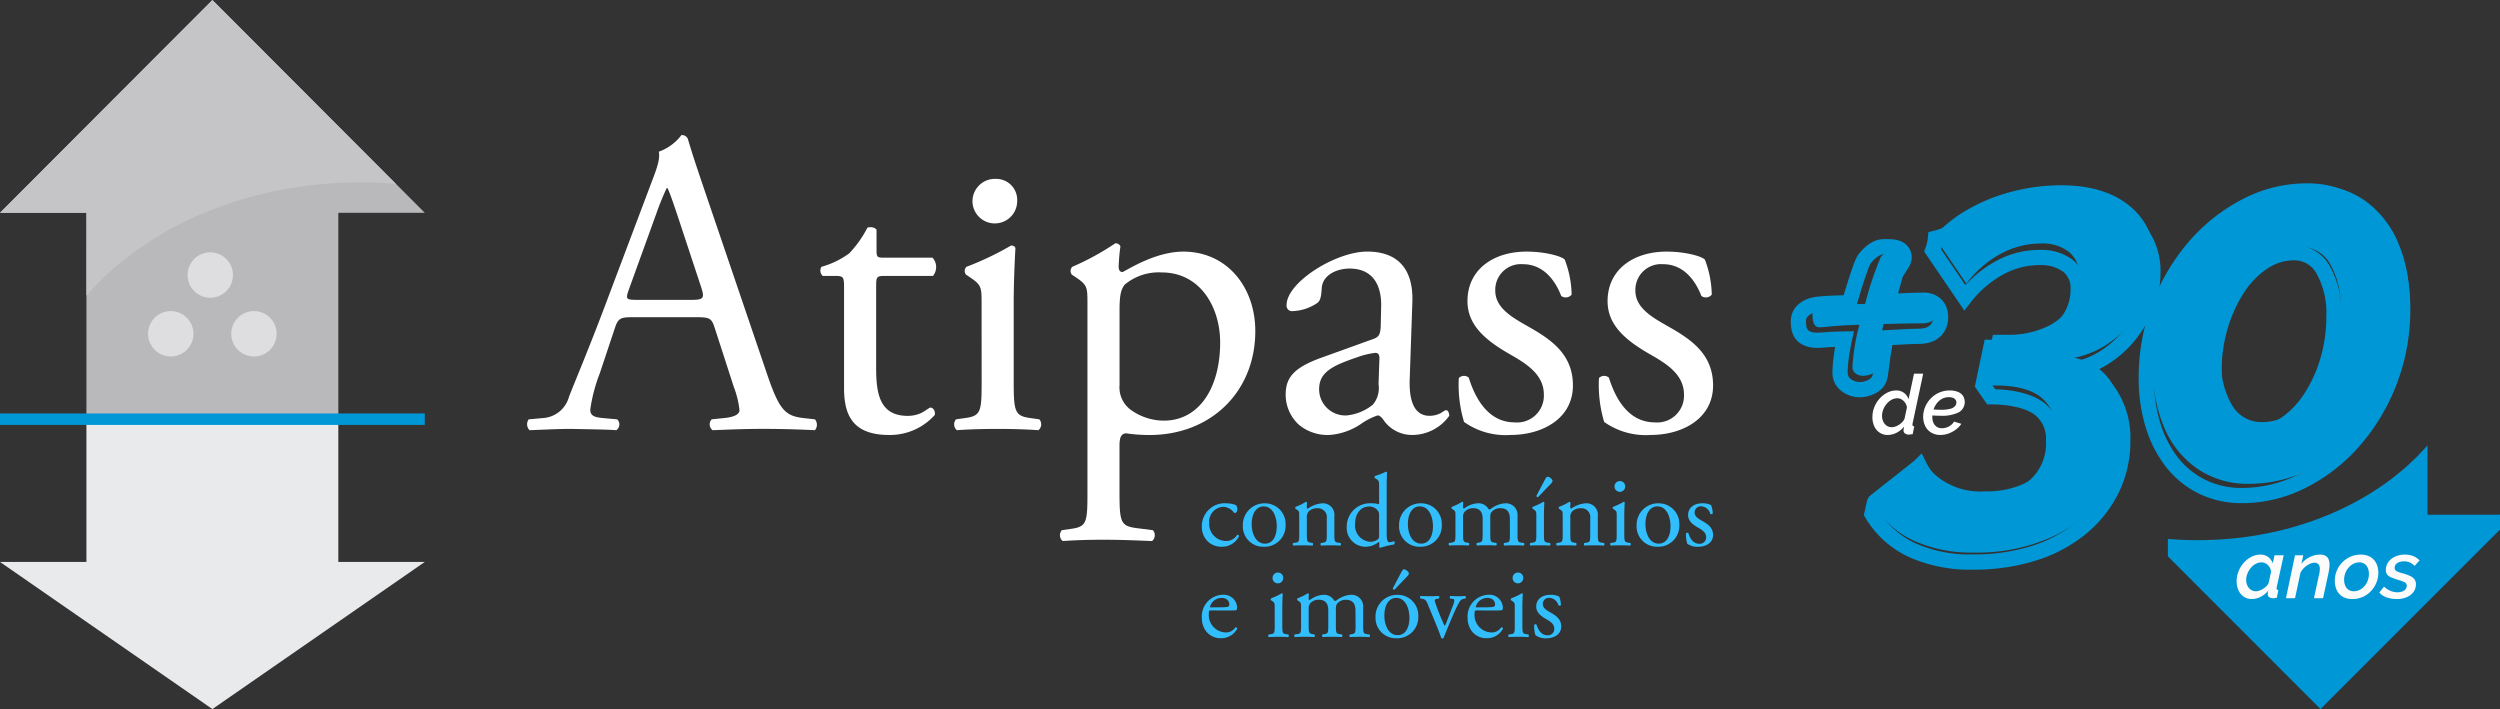
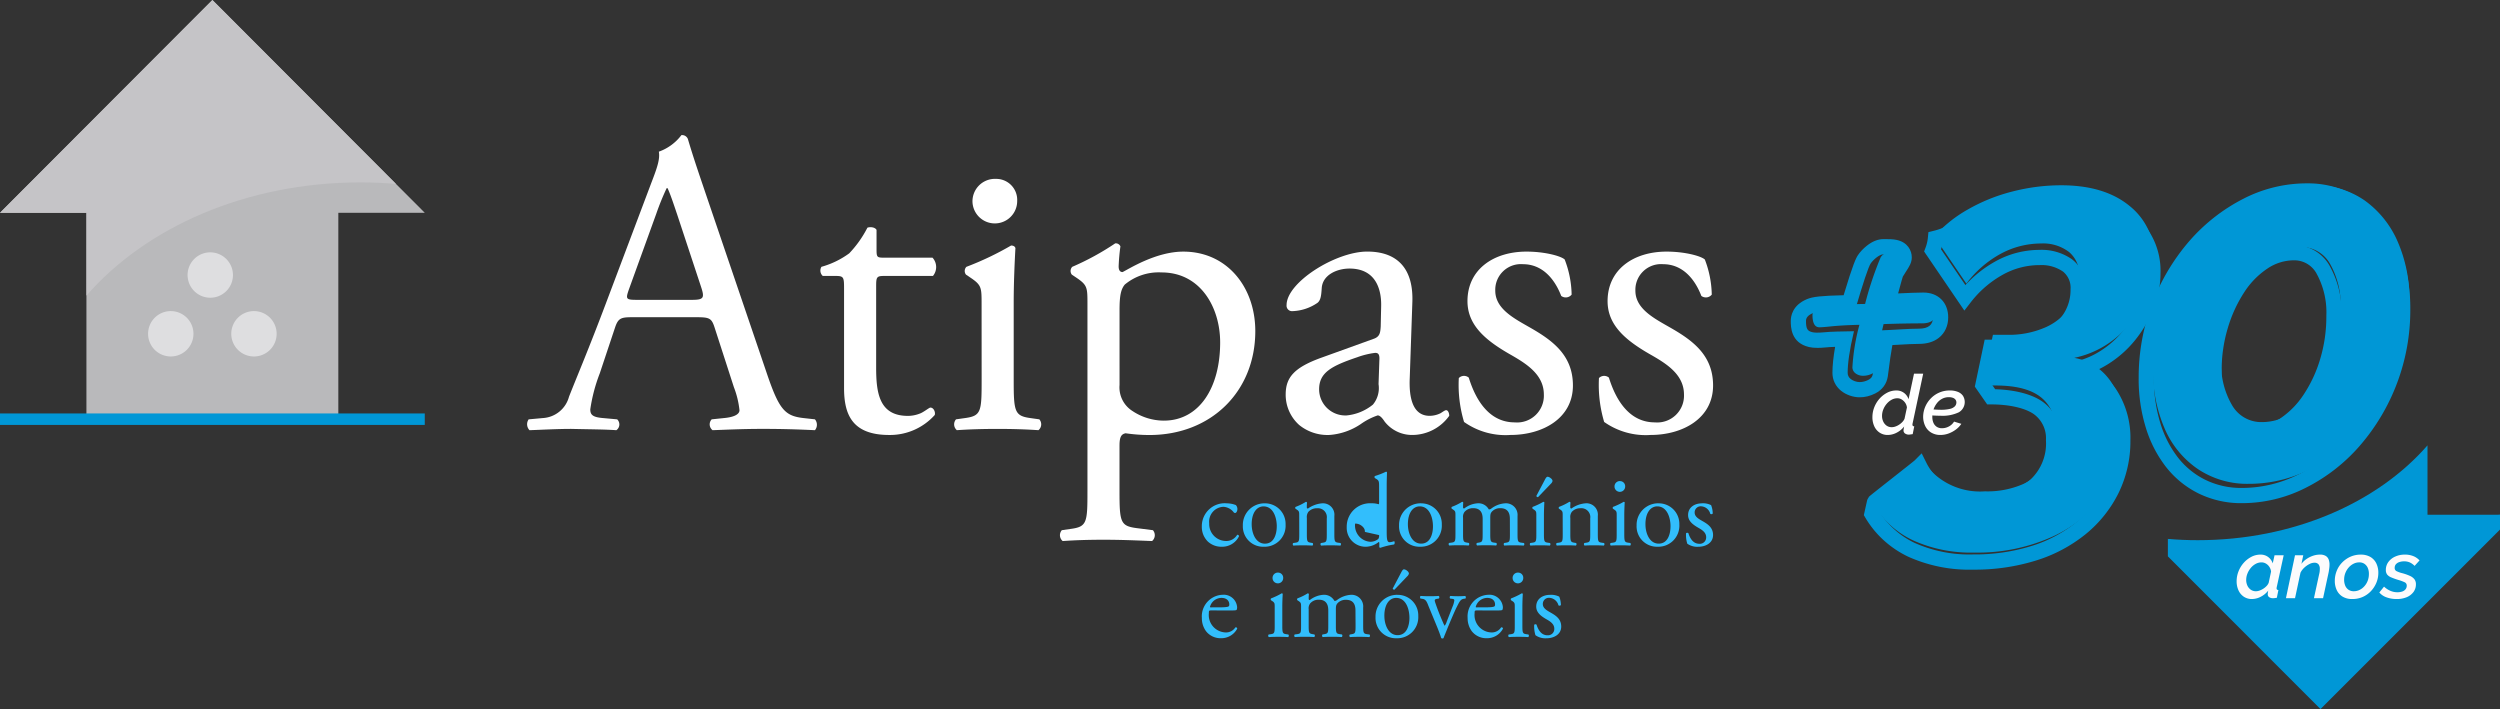
<svg xmlns="http://www.w3.org/2000/svg" width="328.58" height="93.195" viewBox="0 0 328.58 93.195">
  <rect x="0" y="0" width="328.58" height="93.195" fill="#333333" stroke="none" />
  <g id="logo_30" data-name="logo 30" transform="translate(-154.948 -354.187)">
    <g id="Grupo_604" data-name="Grupo 604" transform="translate(154.948 354.187)">
      <path id="Caminho_487" data-name="Caminho 487" d="M522.106,467.348c-.4-1.256-.628-1.428-2.334-1.428h-8.608c-1.425,0-1.77.172-2.17,1.37l-2,6a21.706,21.706,0,0,0-1.25,4.742c0,.684.283,1.027,1.654,1.14l1.88.171a.919.919,0,0,1-.111,1.426c-1.486-.109-3.253-.109-5.931-.171-1.879,0-3.938.117-5.477.171a1.117,1.117,0,0,1-.112-1.426l1.88-.171a3.781,3.781,0,0,0,3.419-2.8c1.031-2.628,2.624-6.336,5.024-12.733l5.814-15.423c.8-2.058,1.138-3.141.97-4.054a6.409,6.409,0,0,0,2.965-2.174.813.813,0,0,1,.856.517c.737,2.511,1.651,5.14,2.5,7.651l7.81,22.962c1.654,4.912,2.4,5.767,4.848,6.052l1.539.171a1.114,1.114,0,0,1,0,1.426c-2.332-.109-4.329-.171-6.9-.171-2.734,0-4.9.117-6.553.171a.956.956,0,0,1-.116-1.426l1.651-.171c1.2-.112,2-.456,2-1.028a11.826,11.826,0,0,0-.736-3.027Zm-11.287-5.081c-.454,1.311-.4,1.371,1.2,1.371h7.012c1.651,0,1.767-.229,1.252-1.771l-3.075-9.311c-.46-1.365-.971-2.911-1.312-3.6h-.112a34.206,34.206,0,0,0-1.369,3.371Z" transform="translate(-428.162 -424.227)" fill="#fff" />
      <path id="Caminho_488" data-name="Caminho 488" d="M696.407,508.229c-.968,0-1.026.171-1.026,1.371v10.679c0,3.314.4,6.341,4.163,6.341a4.234,4.234,0,0,0,1.542-.29c.512-.167,1.253-.8,1.424-.8.456,0,.686.631.572.975a7.9,7.9,0,0,1-5.987,2.625c-4.905,0-5.932-2.742-5.932-6.169v-13.08c0-1.543-.054-1.654-1.2-1.654h-1.6a.951.951,0,0,1-.172-1.2,11.28,11.28,0,0,0,3.652-1.771,14.3,14.3,0,0,0,2.39-3.371c.287-.112.969-.112,1.2.289v2.57c0,1.029.058,1.083,1.028,1.083h6.328a1.829,1.829,0,0,1,.059,2.4Z" transform="translate(-580.227 -471.96)" fill="#fff" />
      <path id="Caminho_489" data-name="Caminho 489" d="M778.508,486.89c0-2.23,0-2.514-1.54-3.542l-.511-.345a.781.781,0,0,1,.055-1.026,39.368,39.368,0,0,0,5.872-2.8c.287,0,.515.112.57.346-.112,2-.226,4.736-.226,7.078v10.282c0,4.11.114,4.682,2.168,4.97l1.2.169a.994.994,0,0,1-.117,1.425c-1.708-.112-3.361-.166-5.356-.166-2.05,0-3.764.055-5.366.166a1,1,0,0,1-.11-1.425l1.2-.169c2.112-.289,2.167-.86,2.167-4.97Zm4.678-13.56a2.939,2.939,0,0,1-5.876.112,2.949,2.949,0,0,1,3.077-3.023A2.759,2.759,0,0,1,783.185,473.33Z" transform="translate(-649.495 -446.908)" fill="#fff" />
      <path id="Caminho_490" data-name="Caminho 490" d="M847.3,520.323c0-2.226,0-2.515-1.542-3.543l-.511-.344a.786.786,0,0,1,.056-1.026,34.681,34.681,0,0,0,5.643-3.081.65.65,0,0,1,.687.394,25.56,25.56,0,0,0-.233,2.631c0,.4.117.745.515.745.741-.346,4.334-2.687,7.981-2.687,5.761,0,9.464,4.686,9.464,10.448,0,7.939-5.815,13.656-13.909,13.656a21.731,21.731,0,0,1-3.138-.23c-.514.113-.8.4-.8,1.6v6c0,4.05.116,4.565,2.167,4.856l2.224.283a1,1,0,0,1-.112,1.426c-2.744-.112-4.4-.171-6.387-.171-2.05,0-3.769.06-5.36.171a1,1,0,0,1-.114-1.426l1.2-.174c2.112-.284,2.169-.854,2.169-4.965Zm4.218,10.622a3.673,3.673,0,0,0,1.713,3.425,7.473,7.473,0,0,0,4.1,1.256c4.674,0,7.411-4.341,7.411-10.279,0-4.568-2.561-9.2-7.7-9.2a6.971,6.971,0,0,0-4.839,1.6c-.515.629-.686,1.483-.686,3.366Z" transform="translate(-704.374 -480.341)" fill="#fff" />
      <path id="Caminho_491" data-name="Caminho 491" d="M1001.892,529.151c.855-.283.915-.794.969-1.654l.057-2.626c.056-2.116-.627-4.969-4.162-4.969-1.6,0-3.531.8-3.647,2.571-.062.915-.116,1.6-.571,1.942a6.15,6.15,0,0,1-3.25,1.083.72.72,0,0,1-.8-.8c0-2.974,6.441-7.028,10.6-7.028,4.108,0,6.1,2.4,5.93,6.686l-.342,9.934c-.116,2.626.4,4.968,2.621,4.968a3.284,3.284,0,0,0,1.426-.343c.283-.171.57-.4.743-.4.225,0,.4.343.4.743a5.994,5.994,0,0,1-4.791,2.515,4.566,4.566,0,0,1-3.708-1.771c-.226-.345-.565-.8-.908-.8a8.673,8.673,0,0,0-2.223,1.142,8.45,8.45,0,0,1-4.109,1.428,5.9,5.9,0,0,1-3.99-1.316,5.334,5.334,0,0,1-1.767-4c0-2.228,1.086-3.545,4.733-4.854Zm-3.535,10.057a6.443,6.443,0,0,0,3.481-1.428,3.4,3.4,0,0,0,.737-2.688l.116-3.37c0-.625-.226-.738-.57-.738a10.762,10.762,0,0,0-2.338.571c-3.36,1.141-5.019,1.995-5.019,4.227A3.444,3.444,0,0,0,998.356,539.207Z" transform="translate(-821.39 -484.605)" fill="#fff" />
      <path id="Caminho_492" data-name="Caminho 492" d="M1116.676,518.7a13.308,13.308,0,0,1,.916,4.624.992.992,0,0,1-1.368.174c-.972-2.516-2.679-4.171-5.019-4.171a3.372,3.372,0,0,0-3.648,3.488c0,2.336,2.4,3.6,4.386,4.736,3.025,1.713,5.82,3.654,5.82,7.712,0,4.342-3.992,6.508-8.21,6.508a9.445,9.445,0,0,1-6.1-1.709,16.9,16.9,0,0,1-.689-5.769.962.962,0,0,1,1.31-.057c.969,3.14,2.794,5.881,6.042,5.881a3.518,3.518,0,0,0,3.826-3.654c0-2.633-2.284-4.052-4.392-5.257-3.31-1.883-5.647-3.882-5.647-7.024,0-4.166,3.419-6.51,7.755-6.51,2.4,0,4.506.573,5.016,1.029" transform="translate(-911.03 -484.603)" fill="#fff" />
      <path id="Caminho_493" data-name="Caminho 493" d="M1207.737,518.7a13.418,13.418,0,0,1,.916,4.624.994.994,0,0,1-1.368.174c-.972-2.516-2.678-4.171-5.019-4.171a3.373,3.373,0,0,0-3.651,3.488c0,2.336,2.4,3.6,4.39,4.736,3.026,1.713,5.82,3.654,5.82,7.712,0,4.342-4,6.508-8.215,6.508a9.462,9.462,0,0,1-6.1-1.709,17.026,17.026,0,0,1-.684-5.769.961.961,0,0,1,1.309-.057c.969,3.14,2.793,5.881,6.042,5.881a3.519,3.519,0,0,0,3.825-3.654c0-2.633-2.284-4.052-4.4-5.257-3.305-1.883-5.643-3.882-5.643-7.024,0-4.166,3.419-6.51,7.755-6.51,2.394,0,4.5.573,5.016,1.029" transform="translate(-983.672 -484.603)" fill="#fff" />
-       <path id="Caminho_494" data-name="Caminho 494" d="M1001.628,664.863c-1.027,0-1.837.554-1.837,1.541,0,.744.554,1.218,1.337,1.665.5.283,1.039.622,1.039,1.244a.832.832,0,0,1-.905.865c-.769,0-1.2-.649-1.431-1.393a.229.229,0,0,0-.31.013,4.011,4.011,0,0,0,.161,1.365,2.242,2.242,0,0,0,1.446.407c1,0,1.945-.514,1.945-1.542,0-.96-.662-1.42-1.378-1.826-.473-.27-1.041-.568-1.041-1.123a.8.8,0,0,1,.865-.825,1.317,1.317,0,0,1,1.189.987.234.234,0,0,0,.324-.041,3.174,3.174,0,0,0-.216-1.1,2.377,2.377,0,0,0-1.188-.243m-4.147,3.017c0,1.041-.365,2.285-1.553,2.285s-1.742-1.326-1.742-2.555c0-1.488.662-2.342,1.553-2.342C997.023,665.267,997.482,666.73,997.482,667.88Zm-1.58-3.017a2.84,2.84,0,0,0-2.877,2.921,2.671,2.671,0,0,0,2.768,2.787,2.761,2.761,0,0,0,2.85-2.909A2.7,2.7,0,0,0,995.9,664.863Zm-5.051-2.922a.7.7,0,0,0-.729.731.7.7,0,0,0,1.4-.027A.674.674,0,0,0,990.851,661.941Zm-.445,6.923c0,.972-.014,1.109-.513,1.176l-.284.041a.239.239,0,0,0,.027.34c.379-.027.784-.036,1.271-.036s.863.01,1.269.036a.239.239,0,0,0,.027-.34l-.284-.041c-.486-.067-.513-.2-.513-1.176v-2.436c0-.556.027-1.2.054-1.677-.013-.054-.067-.081-.135-.081a9.146,9.146,0,0,1-1.391.662.186.186,0,0,0-.013.244l.122.083c.365.242.365.31.365.837Zm-7.091,0c0,.972-.013,1.109-.513,1.176l-.284.041a.239.239,0,0,0,.027.34c.378-.027.783-.036,1.269-.036s.864.01,1.229.036a.239.239,0,0,0,.027-.34l-.243-.041c-.486-.081-.513-.2-.513-1.176v-2.068a1.138,1.138,0,0,1,.2-.811,1.473,1.473,0,0,1,1.147-.471,1.17,1.17,0,0,1,1.27,1.336v2.014c0,.972-.013,1.1-.513,1.176l-.257.041a.239.239,0,0,0,.027.34c.365-.027.77-.036,1.257-.036s.865.01,1.269.036a.238.238,0,0,0,.026-.34l-.3-.041c-.486-.067-.513-.2-.513-1.176v-2.326a1.5,1.5,0,0,0-1.581-1.675,3.7,3.7,0,0,0-1.89.689.142.142,0,0,1-.148-.149c0-.121,0-.324.027-.635a.159.159,0,0,0-.149-.1,7.342,7.342,0,0,1-1.35.663.186.186,0,0,0-.013.243l.122.081c.364.242.364.309.364.837Zm-1.552-6.575a.665.665,0,0,0,.216-.366.529.529,0,0,0-.23-.351.774.774,0,0,0-.418-.2c-.135,0-.243.175-.325.324l-1.161,2.206a.21.21,0,0,0,.229.148Zm-1.917,6.575c0,.972-.013,1.109-.514,1.176l-.283.041a.24.24,0,0,0,.027.34c.378-.027.783-.036,1.269-.036s.865.01,1.27.036a.24.24,0,0,0,.027-.34l-.283-.041c-.487-.067-.514-.2-.514-1.176v-2.436c0-.556.028-1.2.055-1.677-.014-.054-.068-.081-.136-.081a9.168,9.168,0,0,1-1.391.662.186.186,0,0,0-.014.244l.122.083c.364.242.364.31.364.837Zm-3.471,0c0,.972-.014,1.1-.513,1.176l-.243.041a.239.239,0,0,0,.027.34c.379-.027.743-.036,1.229-.036s.864.01,1.309.036a.239.239,0,0,0,.028-.34l-.324-.041c-.486-.067-.513-.2-.513-1.176v-2.326a1.528,1.528,0,0,0-1.608-1.675,3.375,3.375,0,0,0-1.836.689.426.426,0,0,1-.338.108,1.541,1.541,0,0,0-1.431-.8,3.244,3.244,0,0,0-1.8.689.141.141,0,0,1-.148-.149c0-.121,0-.324.027-.635a.157.157,0,0,0-.148-.1,7.391,7.391,0,0,1-1.35.663.186.186,0,0,0-.014.243l.122.081c.365.242.365.309.365.837v2.366c0,.972-.014,1.109-.513,1.176l-.324.041a.239.239,0,0,0,.027.34c.419-.027.823-.036,1.309-.036s.865.01,1.229.036a.24.24,0,0,0,.028-.34l-.244-.041c-.487-.081-.513-.2-.513-1.176v-2.095a1.053,1.053,0,0,1,.2-.771,1.452,1.452,0,0,1,1.134-.484c.837,0,1.242.484,1.242,1.391v1.959c0,.972-.014,1.1-.512,1.176l-.243.041a.237.237,0,0,0,.027.34c.377-.027.743-.036,1.228-.036s.865.01,1.27.036a.238.238,0,0,0,.027-.34l-.284-.041c-.486-.067-.513-.2-.513-1.176v-2.068c0-.475.041-.609.2-.811a1.459,1.459,0,0,1,1.121-.471c.85,0,1.256.471,1.256,1.391Zm-10.115-.984c0,1.041-.365,2.285-1.553,2.285s-1.742-1.326-1.742-2.555c0-1.488.662-2.342,1.553-2.342C965.8,665.267,966.258,666.73,966.258,667.88Zm-1.58-3.017a2.84,2.84,0,0,0-2.876,2.921,2.672,2.672,0,0,0,2.768,2.787,2.761,2.761,0,0,0,2.85-2.909A2.7,2.7,0,0,0,964.678,664.863Zm-5.5,4.18a.815.815,0,0,1-.1.5,1.648,1.648,0,0,1-1.04.379,2.144,2.144,0,0,1-2.012-2.394c0-1.177.634-2.246,1.864-2.246a1.405,1.405,0,0,1,1.133.569.785.785,0,0,1,.149.526Zm1-6.576c0-.595.027-1.271.04-1.676a.148.148,0,0,0-.136-.081,9.55,9.55,0,0,1-1.457.568.208.208,0,0,0,0,.271l.134.081c.406.243.419.324.419,1.123v2.042c0,.109-.013.191-.081.191a2.735,2.735,0,0,0-.906-.122,3.067,3.067,0,0,0-3.267,3.111,2.484,2.484,0,0,0,2.5,2.6,2.808,2.808,0,0,0,1.7-.623h.055a1.531,1.531,0,0,1,.027.42v.23c0,.067.068.108.149.108a10.1,10.1,0,0,1,1.782-.433c.122-.067.109-.4.013-.432a2.2,2.2,0,0,1-.581.134c-.378,0-.391-.5-.391-1.569Zm-11.493,6.4c0,.972-.013,1.109-.513,1.176l-.285.041a.24.24,0,0,0,.027.34c.379-.027.783-.036,1.27-.036s.864.01,1.229.036a.24.24,0,0,0,.027-.34l-.243-.041c-.486-.081-.513-.2-.513-1.176v-2.068a1.142,1.142,0,0,1,.2-.811,1.477,1.477,0,0,1,1.148-.471,1.171,1.171,0,0,1,1.27,1.336v2.014c0,.972-.014,1.1-.514,1.176l-.256.041a.239.239,0,0,0,.027.34c.365-.027.77-.036,1.257-.036s.864.01,1.268.036a.238.238,0,0,0,.026-.34l-.3-.041c-.486-.067-.513-.2-.513-1.176v-2.326a1.5,1.5,0,0,0-1.58-1.675,3.7,3.7,0,0,0-1.891.689.142.142,0,0,1-.148-.149c0-.121,0-.324.027-.635a.159.159,0,0,0-.15-.1,7.366,7.366,0,0,1-1.349.663.185.185,0,0,0-.013.243l.122.081c.364.242.364.309.364.837Zm-2.957-.984c0,1.041-.365,2.285-1.553,2.285s-1.743-1.326-1.743-2.555c0-1.488.662-2.342,1.554-2.342C945.271,665.267,945.731,666.73,945.731,667.88Zm-1.58-3.017a2.84,2.84,0,0,0-2.877,2.921,2.671,2.671,0,0,0,2.768,2.787,2.76,2.76,0,0,0,2.849-2.909A2.7,2.7,0,0,0,944.15,664.863Zm-5,0a3.008,3.008,0,0,0-3.269,3.017,2.693,2.693,0,0,0,.784,2,2.612,2.612,0,0,0,1.85.69,2.459,2.459,0,0,0,2.255-1.38.211.211,0,0,0-.242-.189,1.649,1.649,0,0,1-1.5.812,2.221,2.221,0,0,1-2.174-2.313,1.952,1.952,0,0,1,1.863-2.178,1.84,1.84,0,0,1,1.351.718.236.236,0,0,0,.188.094c.162,0,.3-.256.3-.5a.764.764,0,0,0-.2-.54A3.34,3.34,0,0,0,939.154,664.863Z" transform="translate(-777.922 -598.708)" fill="#32befc" />
+       <path id="Caminho_494" data-name="Caminho 494" d="M1001.628,664.863c-1.027,0-1.837.554-1.837,1.541,0,.744.554,1.218,1.337,1.665.5.283,1.039.622,1.039,1.244a.832.832,0,0,1-.905.865c-.769,0-1.2-.649-1.431-1.393a.229.229,0,0,0-.31.013,4.011,4.011,0,0,0,.161,1.365,2.242,2.242,0,0,0,1.446.407c1,0,1.945-.514,1.945-1.542,0-.96-.662-1.42-1.378-1.826-.473-.27-1.041-.568-1.041-1.123a.8.8,0,0,1,.865-.825,1.317,1.317,0,0,1,1.189.987.234.234,0,0,0,.324-.041,3.174,3.174,0,0,0-.216-1.1,2.377,2.377,0,0,0-1.188-.243m-4.147,3.017c0,1.041-.365,2.285-1.553,2.285s-1.742-1.326-1.742-2.555c0-1.488.662-2.342,1.553-2.342C997.023,665.267,997.482,666.73,997.482,667.88Zm-1.58-3.017a2.84,2.84,0,0,0-2.877,2.921,2.671,2.671,0,0,0,2.768,2.787,2.761,2.761,0,0,0,2.85-2.909A2.7,2.7,0,0,0,995.9,664.863Zm-5.051-2.922a.7.7,0,0,0-.729.731.7.7,0,0,0,1.4-.027A.674.674,0,0,0,990.851,661.941Zm-.445,6.923c0,.972-.014,1.109-.513,1.176l-.284.041a.239.239,0,0,0,.027.34c.379-.027.784-.036,1.271-.036s.863.01,1.269.036a.239.239,0,0,0,.027-.34l-.284-.041c-.486-.067-.513-.2-.513-1.176v-2.436c0-.556.027-1.2.054-1.677-.013-.054-.067-.081-.135-.081a9.146,9.146,0,0,1-1.391.662.186.186,0,0,0-.013.244l.122.083c.365.242.365.31.365.837Zm-7.091,0c0,.972-.013,1.109-.513,1.176l-.284.041a.239.239,0,0,0,.027.34c.378-.027.783-.036,1.269-.036s.864.01,1.229.036a.239.239,0,0,0,.027-.34l-.243-.041c-.486-.081-.513-.2-.513-1.176v-2.068a1.138,1.138,0,0,1,.2-.811,1.473,1.473,0,0,1,1.147-.471,1.17,1.17,0,0,1,1.27,1.336v2.014c0,.972-.013,1.1-.513,1.176l-.257.041a.239.239,0,0,0,.027.34c.365-.027.77-.036,1.257-.036s.865.01,1.269.036a.238.238,0,0,0,.026-.34l-.3-.041c-.486-.067-.513-.2-.513-1.176v-2.326a1.5,1.5,0,0,0-1.581-1.675,3.7,3.7,0,0,0-1.89.689.142.142,0,0,1-.148-.149c0-.121,0-.324.027-.635a.159.159,0,0,0-.149-.1,7.342,7.342,0,0,1-1.35.663.186.186,0,0,0-.013.243l.122.081c.364.242.364.309.364.837Zm-1.552-6.575a.665.665,0,0,0,.216-.366.529.529,0,0,0-.23-.351.774.774,0,0,0-.418-.2c-.135,0-.243.175-.325.324l-1.161,2.206a.21.21,0,0,0,.229.148Zm-1.917,6.575c0,.972-.013,1.109-.514,1.176l-.283.041a.24.24,0,0,0,.027.34c.378-.027.783-.036,1.269-.036s.865.01,1.27.036a.24.24,0,0,0,.027-.34l-.283-.041c-.487-.067-.514-.2-.514-1.176v-2.436c0-.556.028-1.2.055-1.677-.014-.054-.068-.081-.136-.081a9.168,9.168,0,0,1-1.391.662.186.186,0,0,0-.014.244l.122.083c.364.242.364.31.364.837Zm-3.471,0c0,.972-.014,1.1-.513,1.176l-.243.041a.239.239,0,0,0,.027.34c.379-.027.743-.036,1.229-.036s.864.01,1.309.036a.239.239,0,0,0,.028-.34l-.324-.041c-.486-.067-.513-.2-.513-1.176v-2.326a1.528,1.528,0,0,0-1.608-1.675,3.375,3.375,0,0,0-1.836.689.426.426,0,0,1-.338.108,1.541,1.541,0,0,0-1.431-.8,3.244,3.244,0,0,0-1.8.689.141.141,0,0,1-.148-.149c0-.121,0-.324.027-.635a.157.157,0,0,0-.148-.1,7.391,7.391,0,0,1-1.35.663.186.186,0,0,0-.014.243l.122.081c.365.242.365.309.365.837v2.366c0,.972-.014,1.109-.513,1.176l-.324.041a.239.239,0,0,0,.027.34c.419-.027.823-.036,1.309-.036s.865.01,1.229.036a.24.24,0,0,0,.028-.34l-.244-.041c-.487-.081-.513-.2-.513-1.176v-2.095a1.053,1.053,0,0,1,.2-.771,1.452,1.452,0,0,1,1.134-.484c.837,0,1.242.484,1.242,1.391v1.959c0,.972-.014,1.1-.512,1.176l-.243.041a.237.237,0,0,0,.027.34c.377-.027.743-.036,1.228-.036s.865.01,1.27.036a.238.238,0,0,0,.027-.34l-.284-.041c-.486-.067-.513-.2-.513-1.176v-2.068c0-.475.041-.609.2-.811a1.459,1.459,0,0,1,1.121-.471c.85,0,1.256.471,1.256,1.391Zm-10.115-.984c0,1.041-.365,2.285-1.553,2.285s-1.742-1.326-1.742-2.555c0-1.488.662-2.342,1.553-2.342C965.8,665.267,966.258,666.73,966.258,667.88Zm-1.58-3.017a2.84,2.84,0,0,0-2.876,2.921,2.672,2.672,0,0,0,2.768,2.787,2.761,2.761,0,0,0,2.85-2.909A2.7,2.7,0,0,0,964.678,664.863Zm-5.5,4.18a.815.815,0,0,1-.1.5,1.648,1.648,0,0,1-1.04.379,2.144,2.144,0,0,1-2.012-2.394a1.405,1.405,0,0,1,1.133.569.785.785,0,0,1,.149.526Zm1-6.576c0-.595.027-1.271.04-1.676a.148.148,0,0,0-.136-.081,9.55,9.55,0,0,1-1.457.568.208.208,0,0,0,0,.271l.134.081c.406.243.419.324.419,1.123v2.042c0,.109-.013.191-.081.191a2.735,2.735,0,0,0-.906-.122,3.067,3.067,0,0,0-3.267,3.111,2.484,2.484,0,0,0,2.5,2.6,2.808,2.808,0,0,0,1.7-.623h.055a1.531,1.531,0,0,1,.027.42v.23c0,.067.068.108.149.108a10.1,10.1,0,0,1,1.782-.433c.122-.067.109-.4.013-.432a2.2,2.2,0,0,1-.581.134c-.378,0-.391-.5-.391-1.569Zm-11.493,6.4c0,.972-.013,1.109-.513,1.176l-.285.041a.24.24,0,0,0,.027.34c.379-.027.783-.036,1.27-.036s.864.01,1.229.036a.24.24,0,0,0,.027-.34l-.243-.041c-.486-.081-.513-.2-.513-1.176v-2.068a1.142,1.142,0,0,1,.2-.811,1.477,1.477,0,0,1,1.148-.471,1.171,1.171,0,0,1,1.27,1.336v2.014c0,.972-.014,1.1-.514,1.176l-.256.041a.239.239,0,0,0,.027.34c.365-.027.77-.036,1.257-.036s.864.01,1.268.036a.238.238,0,0,0,.026-.34l-.3-.041c-.486-.067-.513-.2-.513-1.176v-2.326a1.5,1.5,0,0,0-1.58-1.675,3.7,3.7,0,0,0-1.891.689.142.142,0,0,1-.148-.149c0-.121,0-.324.027-.635a.159.159,0,0,0-.15-.1,7.366,7.366,0,0,1-1.349.663.185.185,0,0,0-.013.243l.122.081c.364.242.364.309.364.837Zm-2.957-.984c0,1.041-.365,2.285-1.553,2.285s-1.743-1.326-1.743-2.555c0-1.488.662-2.342,1.554-2.342C945.271,665.267,945.731,666.73,945.731,667.88Zm-1.58-3.017a2.84,2.84,0,0,0-2.877,2.921,2.671,2.671,0,0,0,2.768,2.787,2.76,2.76,0,0,0,2.849-2.909A2.7,2.7,0,0,0,944.15,664.863Zm-5,0a3.008,3.008,0,0,0-3.269,3.017,2.693,2.693,0,0,0,.784,2,2.612,2.612,0,0,0,1.85.69,2.459,2.459,0,0,0,2.255-1.38.211.211,0,0,0-.242-.189,1.649,1.649,0,0,1-1.5.812,2.221,2.221,0,0,1-2.174-2.313,1.952,1.952,0,0,1,1.863-2.178,1.84,1.84,0,0,1,1.351.718.236.236,0,0,0,.188.094c.162,0,.3-.256.3-.5a.764.764,0,0,0-.2-.54A3.34,3.34,0,0,0,939.154,664.863Z" transform="translate(-777.922 -598.708)" fill="#32befc" />
      <path id="Caminho_495" data-name="Caminho 495" d="M981.667,727.464c-1.026,0-1.836.554-1.836,1.541,0,.745.553,1.219,1.336,1.665.5.283,1.04.623,1.04,1.245a.832.832,0,0,1-.9.865c-.77,0-1.2-.651-1.432-1.395a.23.23,0,0,0-.31.015,4.011,4.011,0,0,0,.161,1.366,2.248,2.248,0,0,0,1.446.407c1,0,1.945-.515,1.945-1.543,0-.961-.662-1.421-1.378-1.826-.473-.27-1.04-.569-1.04-1.123a.8.8,0,0,1,.864-.826,1.317,1.317,0,0,1,1.188.987.234.234,0,0,0,.324-.039,3.189,3.189,0,0,0-.216-1.1,2.4,2.4,0,0,0-1.188-.243m-4.214-2.922a.7.7,0,0,0-.729.731.7.7,0,0,0,1.4-.027A.675.675,0,0,0,977.454,724.542Zm-.446,6.922c0,.973-.013,1.109-.512,1.176l-.284.041a.242.242,0,0,0,.027.341c.379-.027.784-.037,1.27-.037s.865.009,1.27.037a.242.242,0,0,0,.026-.341l-.284-.041c-.487-.067-.512-.2-.512-1.176v-2.436c0-.555.026-1.2.053-1.676-.013-.056-.067-.082-.136-.082a9.248,9.248,0,0,1-1.391.663.185.185,0,0,0-.013.243l.121.081c.365.242.365.311.365.839Zm-5.038-2.35c-.093,0-.093-.042-.093-.068a1.585,1.585,0,0,1,1.5-1.177c.784,0,1.04.475,1.04.853,0,.177-.041.23-.08.257-.108.081-.4.135-1.4.135Zm2.62.407c.567,0,.757-.014.8-.1a.852.852,0,0,0,.054-.353,1.77,1.77,0,0,0-1.917-1.609,2.837,2.837,0,0,0-2.715,3.057,2.87,2.87,0,0,0,.568,1.759,2.416,2.416,0,0,0,1.957.894,2.361,2.361,0,0,0,2.12-1.258.179.179,0,0,0-.243-.164,1.456,1.456,0,0,1-1.243.664,2.29,2.29,0,0,1-2.242-2.53c0-.339.014-.365.366-.365Zm-7.766,2.218c.2.5.406,1.028.513,1.407a.253.253,0,0,0,.176.055.16.16,0,0,0,.136-.055c.175-.459.311-.771.445-1.109.216-.554,1.053-2.514,1.243-2.877.391-.757.513-1.109.986-1.176l.2-.027a.254.254,0,0,0-.027-.342c-.378.027-.607.037-.945.037-.256,0-.594-.009-1.013-.037a.253.253,0,0,0-.026.342l.31.04c.162.027.243.081.243.2a3.048,3.048,0,0,1-.243.84c-.135.349-.594,1.526-.769,1.986a1.658,1.658,0,0,1-.257.511,2.3,2.3,0,0,1-.216-.43c-.311-.7-.7-1.65-1.013-2.582-.135-.405-.122-.473.3-.54l.162-.027a.241.241,0,0,0-.013-.342c-.459.027-.73.037-1.094.037-.46,0-.932-.009-1.271-.037-.108.042-.12.232-.04.342l.27.04c.487.067.608.5.81,1Zm-3.943-6.71a.666.666,0,0,0,.216-.365.532.532,0,0,0-.23-.351.77.77,0,0,0-.418-.2c-.135,0-.243.176-.324.325l-1.162,2.205a.213.213,0,0,0,.23.149Zm.283,5.451c0,1.043-.365,2.287-1.553,2.287s-1.742-1.325-1.742-2.557c0-1.488.662-2.341,1.553-2.341C962.706,727.869,963.165,729.331,963.165,730.48Zm-1.58-3.016a2.841,2.841,0,0,0-2.877,2.923,2.672,2.672,0,0,0,2.768,2.787,2.762,2.762,0,0,0,2.85-2.909A2.7,2.7,0,0,0,961.585,727.464Zm-5.5,4c0,.973-.014,1.095-.513,1.176l-.244.041a.241.241,0,0,0,.028.341c.379-.027.742-.037,1.229-.037s.863.009,1.31.037a.242.242,0,0,0,.026-.341l-.324-.041c-.486-.067-.513-.2-.513-1.176v-2.326a1.528,1.528,0,0,0-1.607-1.674,3.374,3.374,0,0,0-1.837.691.423.423,0,0,1-.337.107,1.542,1.542,0,0,0-1.433-.8,3.232,3.232,0,0,0-1.8.691.142.142,0,0,1-.148-.149c0-.122,0-.325.027-.636a.16.16,0,0,0-.149-.1,7.355,7.355,0,0,1-1.351.664.185.185,0,0,0-.013.243l.122.081c.364.242.364.309.364.837v2.366c0,.973-.014,1.109-.513,1.176l-.325.041a.241.241,0,0,0,.027.341c.419-.027.824-.037,1.31-.037s.863.009,1.229.037a.241.241,0,0,0,.027-.341l-.243-.041c-.486-.081-.513-.2-.513-1.176v-2.095a1.059,1.059,0,0,1,.2-.772,1.456,1.456,0,0,1,1.134-.484c.837,0,1.243.484,1.243,1.392v1.959c0,.973-.014,1.095-.513,1.176l-.243.041a.24.24,0,0,0,.027.341c.377-.027.743-.037,1.228-.037s.865.009,1.269.037a.239.239,0,0,0,.027-.341l-.284-.041c-.486-.067-.513-.2-.513-1.176V729.4c0-.475.04-.61.2-.812a1.46,1.46,0,0,1,1.12-.472c.851,0,1.256.472,1.256,1.392Zm-10.182-6.922a.7.7,0,0,0-.729.731.7.7,0,0,0,1.4-.027A.675.675,0,0,0,945.906,724.542Zm-.446,6.922c0,.973-.013,1.109-.514,1.176l-.283.041a.241.241,0,0,0,.027.341c.378-.027.783-.037,1.27-.037s.864.009,1.269.037a.242.242,0,0,0,.027-.341l-.284-.041c-.486-.067-.514-.2-.514-1.176v-2.436c0-.555.028-1.2.054-1.676-.013-.056-.067-.082-.134-.082a9.373,9.373,0,0,1-1.391.663.184.184,0,0,0-.014.243l.122.081c.364.242.364.311.364.839Zm-8.414-2.35c-.094,0-.094-.042-.094-.068a1.586,1.586,0,0,1,1.5-1.177c.784,0,1.04.475,1.04.853,0,.177-.041.23-.081.257-.108.081-.4.135-1.4.135Zm2.62.407c.568,0,.756-.014.8-.1a.846.846,0,0,0,.054-.353,1.77,1.77,0,0,0-1.918-1.609,2.838,2.838,0,0,0-2.715,3.057,2.87,2.87,0,0,0,.568,1.759,2.417,2.417,0,0,0,1.958.894,2.362,2.362,0,0,0,2.121-1.258.18.18,0,0,0-.244-.164,1.456,1.456,0,0,1-1.242.664,2.289,2.289,0,0,1-2.242-2.53c0-.339.013-.365.365-.365Z" transform="translate(-777.922 -649.283)" fill="#32befc" />
      <path id="Caminho_496" data-name="Caminho 496" d="M210.776,382.168l-27.914-27.962-27.915,27.962h11.359V409.3h33.109V382.168Z" transform="translate(-154.948 -354.203)" fill="#b9b9bb" />
-       <path id="Caminho_497" data-name="Caminho 497" d="M182.862,664.664l-27.915-19.338h11.359V626.563h33.109v18.762h11.36Z" transform="translate(-154.948 -571.468)" fill="#e8eaec" />
      <path id="Caminho_498" data-name="Caminho 498" d="M166.309,393.045c7.791-8.976,21.009-14.886,36.006-14.886,1.578,0,3.14.069,4.674.2l-24.125-24.171h0l-27.914,27.966h11.361Z" transform="translate(-154.948 -354.187)" fill="#c5c4c7" />
      <rect id="Retângulo_1309" data-name="Retângulo 1309" width="55.828" height="1.507" transform="translate(0 54.341)" fill="#0097d6" />
      <path id="Caminho_499" data-name="Caminho 499" d="M257.131,559.32a2.982,2.982,0,1,1-2.979-2.99,2.985,2.985,0,0,1,2.979,2.99" transform="translate(-231.704 -515.442)" fill="#dedee0" />
      <path id="Caminho_500" data-name="Caminho 500" d="M311.183,559.32a2.982,2.982,0,1,1-2.979-2.99,2.985,2.985,0,0,1,2.979,2.99" transform="translate(-274.823 -515.442)" fill="#dedee0" />
      <path id="Caminho_501" data-name="Caminho 501" d="M282.805,521.143a2.982,2.982,0,1,1-2.984-2.989,2.991,2.991,0,0,1,2.984,2.989" transform="translate(-252.186 -484.988)" fill="#dedee0" />
    </g>
    <g id="Grupo_609" data-name="Grupo 609" transform="translate(400.978 378.538)">
      <g id="Grupo_606" data-name="Grupo 606" transform="translate(0.207)">
        <g id="Grupo_605" data-name="Grupo 605">
          <path id="Caminho_502" data-name="Caminho 502" d="M1385.547,522.848a18.381,18.381,0,0,1-8.079-1.616,11.968,11.968,0,0,1-5.177-4.715l6.2-6.2a8.991,8.991,0,0,0,8.441,4.484,11.731,11.731,0,0,0,5.078-.979,6.947,6.947,0,0,0,3.1-2.8,8.631,8.631,0,0,0,1.055-4.391,5.037,5.037,0,0,0-1.946-4.256q-1.946-1.485-5.9-1.486h-1.781l1.451-6.661h1.912a11.881,11.881,0,0,0,4.979-.978,7.529,7.529,0,0,0,3.3-2.765,7.241,7.241,0,0,0,1.154-4.011,3.836,3.836,0,0,0-1.352-3.136,5.587,5.587,0,0,0-3.66-1.113,11.153,11.153,0,0,0-5.309,1.352,14.04,14.04,0,0,0-4.517,3.924l-4.221-6.2a17.063,17.063,0,0,1,4.385-3.528,23.161,23.161,0,0,1,5.87-2.374,25.668,25.668,0,0,1,6.43-.824q5.671,0,8.969,2.7a8.739,8.739,0,0,1,3.3,7.106,12.309,12.309,0,0,1-1.418,5.739,14.131,14.131,0,0,1-3.825,4.637,12.582,12.582,0,0,1-5.309,2.5,7.328,7.328,0,0,1,4.847,3.174,10.736,10.736,0,0,1,1.748,6.18,14.413,14.413,0,0,1-2.539,8.451,17.146,17.146,0,0,1-6.958,5.712A23.841,23.841,0,0,1,1385.547,522.848Z" transform="translate(-1372.291 -474.574)" fill="#0097d6" />
          <path id="Caminho_503" data-name="Caminho 503" d="M1566.486,513.813a11.669,11.669,0,0,1-6.694-1.939,12.313,12.313,0,0,1-4.385-5.365,19.126,19.126,0,0,1-1.517-7.822,25.468,25.468,0,0,1,1.715-9.4,25.049,25.049,0,0,1,4.716-7.693,22.111,22.111,0,0,1,6.792-5.172,17.821,17.821,0,0,1,7.881-1.842,11.337,11.337,0,0,1,6.694,1.972,12.971,12.971,0,0,1,4.352,5.4,18.8,18.8,0,0,1,1.55,7.822,25.5,25.5,0,0,1-1.715,9.406,24.579,24.579,0,0,1-4.682,7.627,22.655,22.655,0,0,1-6.76,5.14A17.72,17.72,0,0,1,1566.486,513.813Zm1.715-8.112a7.26,7.26,0,0,0,3.891-1.147,11.639,11.639,0,0,0,3.331-3.252,16.84,16.84,0,0,0,2.308-4.781,19.424,19.424,0,0,0,.824-5.739,11,11,0,0,0-1.385-5.865,4.346,4.346,0,0,0-3.891-2.232,7.3,7.3,0,0,0-3.957,1.212,11.869,11.869,0,0,0-3.363,3.283,16.774,16.774,0,0,0-2.275,4.782,19.464,19.464,0,0,0-.824,5.706,10.665,10.665,0,0,0,1.418,5.8A4.418,4.418,0,0,0,1568.2,505.7Z" transform="translate(-1517.157 -474.574)" fill="#0097d6" />
        </g>
      </g>
      <g id="Grupo_608" data-name="Grupo 608" transform="translate(0 0.75)">
        <g id="Grupo_607" data-name="Grupo 607">
          <path id="Caminho_504" data-name="Caminho 504" d="M1384.591,531.345a18.553,18.553,0,0,1-8.145-1.615,12.294,12.294,0,0,1-3.362-2.372c-.338-.339-.648-.705-.648-.705a11.947,11.947,0,0,1-1.167-1.638s.347-1.566.351-1.571c.163-.163,5.751-4.531,5.914-4.694a8.278,8.278,0,0,0,1.965,2.541,8.01,8.01,0,0,0,1.135.823,10.193,10.193,0,0,0,5.276,1.187q4.551,0,6.892-2.077a7.478,7.478,0,0,0,2.341-5.9,4.9,4.9,0,0,0-1.912-4.155c-1.276-.967-3.607-1.54-6.288-1.54l-1.082-1.556,1.039-4.95h1.978a10.4,10.4,0,0,0,6.891-2.176,6.773,6.773,0,0,0,2.605-5.408,3.728,3.728,0,0,0-1.385-3.165,5.945,5.945,0,0,0-3.693-1.055,10.933,10.933,0,0,0-5.309,1.385,14.774,14.774,0,0,0-4.518,3.891l-4.221-6.2a6.274,6.274,0,0,0,.375-1.609,10.293,10.293,0,0,0,2.758-1.128,24.094,24.094,0,0,1,4.056-2.11,25.775,25.775,0,0,1,4.583-1.385,24.025,24.025,0,0,1,4.847-.495q5.8,0,9.068,2.638a8.61,8.61,0,0,1,3.264,7.056,11.469,11.469,0,0,1-.857,4.353,15.121,15.121,0,0,1-2.275,3.858,13.288,13.288,0,0,1-3.33,2.935,11.648,11.648,0,0,1-4.089,1.583,7.287,7.287,0,0,1,4.88,3.1,10.608,10.608,0,0,1,1.715,6.133,14.46,14.46,0,0,1-1.451,6.5,15.322,15.322,0,0,1-4.056,5.078,18.557,18.557,0,0,1-6.232,3.3A26,26,0,0,1,1384.591,531.345Z" transform="translate(-1371.269 -482.577)" fill="none" stroke="#0097d6" stroke-miterlimit="10" stroke-width="2" />
          <path id="Caminho_505" data-name="Caminho 505" d="M1562.135,518.314a11.7,11.7,0,0,1-5.243-1.154,11.394,11.394,0,0,1-3.957-3.2,15.031,15.031,0,0,1-2.506-4.88,20.6,20.6,0,0,1-.89-6.2,26.366,26.366,0,0,1,6.43-17.377,22.77,22.77,0,0,1,6.727-5.276,17.19,17.19,0,0,1,7.947-1.945,11.706,11.706,0,0,1,5.243,1.154,11.437,11.437,0,0,1,3.957,3.2,15.015,15.015,0,0,1,2.506,4.913,20.929,20.929,0,0,1,.89,6.232,26.195,26.195,0,0,1-6.43,17.377,22.167,22.167,0,0,1-6.76,5.243A17.5,17.5,0,0,1,1562.135,518.314Zm1.714-8.112a6.942,6.942,0,0,0,3.891-1.22,12.035,12.035,0,0,0,3.3-3.363,18.334,18.334,0,0,0,2.308-4.946,20.32,20.32,0,0,0,.857-5.968,11.554,11.554,0,0,0-1.385-6,4.321,4.321,0,0,0-3.891-2.308,7.229,7.229,0,0,0-4.023,1.253,11.7,11.7,0,0,0-3.33,3.4,18.92,18.92,0,0,0-2.275,4.946,20.294,20.294,0,0,0-.857,5.968,11.149,11.149,0,0,0,1.418,5.968A4.457,4.457,0,0,0,1563.849,510.2Z" transform="translate(-1513.479 -478.284)" fill="none" stroke="#0097d6" stroke-miterlimit="10" stroke-width="2" />
        </g>
      </g>
    </g>
    <g id="Grupo_610" data-name="Grupo 610" transform="translate(393.167 387.337)">
      <path id="Caminho_506" data-name="Caminho 506" d="M1342,527.517a35.726,35.726,0,0,0-.92,5.758.858.858,0,0,1-.573.744,2.527,2.527,0,0,1-1.154.291,1.625,1.625,0,0,1-1.05-.323,1,1,0,0,1-.4-.809,27.112,27.112,0,0,1,.92-5.564q-2.277.049-3.94.227-.969.1-1.308.1-.921,0-.92-1.617,0-.631.9-1t6.014-.453a43.476,43.476,0,0,1,2.051-6.138,1.435,1.435,0,0,1,1.275-.655q1.324,0,1.324.631a3.538,3.538,0,0,1-.242,1.035q-.242.7-1.373,5.03,3.052-.1,5.021-.1a1.114,1.114,0,0,1,1.26,1.261q0,1.489-1.857,1.488Q1344.925,527.42,1342,527.517Z" transform="translate(-1332.655 -518.072)" fill="#0097d6" />
    </g>
    <g id="Grupo_611" data-name="Grupo 611" transform="translate(392.313 387.616)">
      <g id="Caminho_507" data-name="Caminho 507" transform="translate(-1328.432 -519.454)" fill="none" stroke-miterlimit="10">
        <path d="M1338.127,529.451c-.614,2.9-.727,4.475-.92,5.758a.944.944,0,0,1-.573.744,2.527,2.527,0,0,1-1.154.291,2.023,2.023,0,0,1-1.167-.4,1,1,0,0,1-.4-.809,24.837,24.837,0,0,1,.83-5.474c-1.518.032-2.97.035-4.078.154a4.871,4.871,0,0,1-1.374-.021c-.663-.156-.854-.421-.854-1.5q0-.631.9-1c.6-.248,2.14-.336,5.552-.39a43.416,43.416,0,0,1,2.051-6.138c.291-.437,1.111-1.206,1.671-1.206.882,0,1.735-.03,1.735.39,0,.227-.887,1.363-1.049,1.827s-.619,2.14-1.372,5.03c2.034-.065,4.636-.228,5.95-.228a1.115,1.115,0,0,1,1.26,1.262q0,1.488-1.857,1.488C1341.868,529.223,1340.075,529.386,1338.127,529.451Z" stroke="none" />
        <path d="M 1335.479 536.243 C 1335.866 536.243 1336.251 536.146 1336.633 535.952 C 1337.015 535.758 1337.161 535.507 1337.206 535.208 C 1337.4 533.925 1337.513 532.351 1338.127 529.451 C 1340.075 529.386 1341.868 529.223 1343.267 529.223 C 1344.505 529.223 1345.124 528.728 1345.124 527.735 C 1345.124 526.894 1344.704 526.474 1343.865 526.474 C 1342.551 526.474 1339.949 526.636 1337.915 526.701 C 1338.668 523.812 1339.126 522.135 1339.287 521.671 C 1339.449 521.208 1340.336 520.071 1340.336 519.844 C 1340.336 519.424 1339.484 519.454 1338.601 519.454 C 1338.041 519.454 1337.221 520.224 1336.93 520.66 C 1336.639 521.097 1335.956 523.143 1334.88 526.798 C 1331.467 526.852 1329.926 526.94 1329.328 527.188 C 1328.731 527.436 1328.432 527.77 1328.432 528.191 C 1328.432 529.269 1328.623 529.534 1329.286 529.69 C 1329.506 529.743 1330.014 529.776 1330.66 529.711 C 1331.769 529.593 1333.221 529.59 1334.738 529.558 C 1334.125 532.113 1333.908 533.878 1333.908 535.031 C 1333.908 535.355 1334.042 535.624 1334.312 535.84 C 1334.581 536.056 1335.048 536.243 1335.479 536.243 M 1335.479 538.243 C 1334.635 538.243 1333.708 537.92 1333.06 537.4 C 1332.318 536.805 1331.908 535.964 1331.908 535.031 C 1331.908 534.088 1332.027 532.944 1332.262 531.612 C 1331.748 531.63 1331.276 531.657 1330.873 531.7 L 1330.858 531.701 C 1330.556 531.732 1330.258 531.747 1329.973 531.747 C 1329.519 531.747 1329.133 531.71 1328.824 531.636 C 1326.432 531.072 1326.432 528.979 1326.432 528.191 C 1326.432 527.6 1326.639 526.139 1328.56 525.341 C 1329.329 525.022 1330.407 524.897 1333.38 524.827 C 1334.611 520.737 1334.989 519.966 1335.266 519.551 C 1335.541 519.137 1335.963 518.69 1336.422 518.326 C 1337.152 517.748 1337.885 517.454 1338.601 517.454 L 1338.93 517.454 C 1339.385 517.454 1339.866 517.461 1340.31 517.55 C 1341.806 517.851 1342.336 518.974 1342.336 519.844 C 1342.336 520.554 1342.002 521.067 1341.538 521.776 C 1341.421 521.956 1341.23 522.248 1341.159 522.381 C 1341.097 522.571 1340.938 523.103 1340.54 524.59 C 1341.836 524.53 1343.055 524.474 1343.865 524.474 C 1345.814 524.474 1347.124 525.784 1347.124 527.735 C 1347.124 528.835 1346.693 529.785 1345.91 530.412 C 1345.239 530.95 1344.349 531.223 1343.267 531.223 C 1342.529 531.223 1341.621 531.275 1340.659 531.33 C 1340.372 531.346 1340.081 531.362 1339.785 531.378 C 1339.557 532.637 1339.437 533.581 1339.335 534.38 C 1339.285 534.776 1339.238 535.149 1339.184 535.506 C 1339.037 536.48 1338.452 537.272 1337.538 537.735 C 1336.875 538.072 1336.182 538.243 1335.479 538.243 Z" stroke="none" fill="#0097d6" />
      </g>
    </g>
    <g id="Grupo_612" data-name="Grupo 612" transform="translate(439.876 412.72)">
      <path id="Caminho_508" data-name="Caminho 508" d="M1597.695,643.563c-6.535,7.516-17.622,12.465-30.2,12.465-1.323,0-2.634-.058-3.921-.167l20.236,20.24h0l23.414-23.417h-9.529Z" transform="translate(-1563.572 -643.563)" fill="#0097d6" />
      <g id="Caminho_509" data-name="Caminho 509" transform="translate(-1563.572 -679.532)" fill="none" stroke-linejoin="bevel">
-         <path d="M1563.572,691.831v2.291l20.059,20.073h0l23.591-23.595v-1.947l-23.26,2.91-17.136,1.367Z" stroke="none" />
        <path d="M 1603.913 691.083 L 1584.123 693.557 L 1567.184 694.907 L 1583.632 711.366 L 1603.913 691.083 M 1607.224 688.653 L 1607.224 690.6 L 1583.631 714.194 L 1563.572 694.122 L 1563.572 691.831 L 1566.828 692.93 L 1583.964 691.563 L 1607.224 688.653 Z" stroke="none" fill="#0097d6" />
      </g>
    </g>
    <g id="Grupo_613" data-name="Grupo 613" transform="translate(448.912 427.08)">
      <path id="Caminho_510" data-name="Caminho 510" d="M1610.262,720.392a1.873,1.873,0,0,1-1.085-.312,1.989,1.989,0,0,1-.694-.84,2.818,2.818,0,0,1-.239-1.174,3.553,3.553,0,0,1,.25-1.319,3.715,3.715,0,0,1,.689-1.12,3.51,3.51,0,0,1,1-.781,2.539,2.539,0,0,1,1.188-.291,1.63,1.63,0,0,1,1.042.334,1.661,1.661,0,0,1,.575.819l.239-1.066h1.2l-.911,4.182a.714.714,0,0,0-.017.086.744.744,0,0,0-.005.085q0,.2.239.213l-.206,1.022-.271.038a1.626,1.626,0,0,1-.217.016.856.856,0,0,1-.521-.138.451.451,0,0,1-.184-.383c0-.041,0-.083.005-.128s.011-.1.022-.163a1.454,1.454,0,0,1,.048-.2,2.927,2.927,0,0,1-1,.824A2.539,2.539,0,0,1,1610.262,720.392Zm.521-1.022a1.4,1.4,0,0,0,.461-.086,2.436,2.436,0,0,0,.478-.23,2.376,2.376,0,0,0,.434-.347,1.341,1.341,0,0,0,.3-.449l.314-1.476a1.429,1.429,0,0,0-.222-.614,1.369,1.369,0,0,0-.451-.433,1.132,1.132,0,0,0-.586-.16,1.572,1.572,0,0,0-.765.2,2.2,2.2,0,0,0-.641.53,2.739,2.739,0,0,0-.44.74,2.208,2.208,0,0,0-.163.825,1.755,1.755,0,0,0,.157.761,1.352,1.352,0,0,0,.445.536A1.144,1.144,0,0,0,1610.782,719.37Z" transform="translate(-1608.243 -714.554)" fill="#fcfbfc" />
      <path id="Caminho_511" data-name="Caminho 511" d="M1641.467,714.641h1.085l-.239,1.13a2.815,2.815,0,0,1,.678-.646,3.436,3.436,0,0,1,.846-.42,2.865,2.865,0,0,1,.917-.151,1.392,1.392,0,0,1,.749.173.947.947,0,0,1,.385.463,1.882,1.882,0,0,1,.114.689,3.561,3.561,0,0,1-.032.463q-.033.247-.076.506l-.738,3.435h-1.2l.683-3.148a2.31,2.31,0,0,0,.071-.371q.017-.167.016-.317a.922.922,0,0,0-.179-.628.673.673,0,0,0-.526-.2,1.48,1.48,0,0,0-.657.176,2.936,2.936,0,0,0-.667.465,2.345,2.345,0,0,0-.51.673l-.716,3.349h-1.194Z" transform="translate(-1633.794 -714.554)" fill="#fcfbfc" />
      <path id="Caminho_512" data-name="Caminho 512" d="M1674.345,720.392a2.383,2.383,0,0,1-1.313-.329,1.987,1.987,0,0,1-.754-.867,2.834,2.834,0,0,1-.244-1.185,3.519,3.519,0,0,1,.255-1.33,3.347,3.347,0,0,1,.722-1.1,3.521,3.521,0,0,1,1.08-.749,3.242,3.242,0,0,1,1.341-.275,2.423,2.423,0,0,1,1.308.323,1.985,1.985,0,0,1,.765.862,2.81,2.81,0,0,1,.25,1.2,3.376,3.376,0,0,1-.26,1.314,3.605,3.605,0,0,1-.722,1.109,3.339,3.339,0,0,1-1.085.759A3.29,3.29,0,0,1,1674.345,720.392Zm.184-1.022a1.737,1.737,0,0,0,.738-.166,1.99,1.99,0,0,0,.64-.477,2.341,2.341,0,0,0,.445-.723,2.442,2.442,0,0,0,.163-.906,1.962,1.962,0,0,0-.146-.788,1.241,1.241,0,0,0-.429-.536,1.176,1.176,0,0,0-.695-.2,1.654,1.654,0,0,0-.732.172,2.087,2.087,0,0,0-.635.482,2.411,2.411,0,0,0-.45.729,2.385,2.385,0,0,0-.168.9,1.978,1.978,0,0,0,.147.782,1.189,1.189,0,0,0,.434.536A1.207,1.207,0,0,0,1674.53,719.37Z" transform="translate(-1659.13 -714.554)" fill="#fcfbfc" />
      <path id="Caminho_513" data-name="Caminho 513" d="M1703.2,720.392a3.77,3.77,0,0,1-1.286-.217,2.2,2.2,0,0,1-.96-.641l.619-.772a2.908,2.908,0,0,0,.841.555,2.316,2.316,0,0,0,.906.185,1.909,1.909,0,0,0,.657-.1.93.93,0,0,0,.429-.3.742.742,0,0,0,.152-.464.472.472,0,0,0-.282-.453,5.886,5.886,0,0,0-.858-.312,9.077,9.077,0,0,1-.911-.328,1.294,1.294,0,0,1-.526-.377.961.961,0,0,1-.168-.6,1.723,1.723,0,0,1,.331-1.045,2.235,2.235,0,0,1,.9-.711,3.029,3.029,0,0,1,1.264-.259,2.939,2.939,0,0,1,1.118.2,2.232,2.232,0,0,1,.814.565l-.651.718a2.105,2.105,0,0,0-.64-.457,1.838,1.838,0,0,0-.738-.141,1.936,1.936,0,0,0-.63.1,1,1,0,0,0-.445.284.7.7,0,0,0-.163.477.445.445,0,0,0,.222.418,3.578,3.578,0,0,0,.776.279,6.482,6.482,0,0,1,.993.35,1.585,1.585,0,0,1,.6.442,1.073,1.073,0,0,1,.2.673,1.66,1.66,0,0,1-.315,1,2.119,2.119,0,0,1-.89.689A3.353,3.353,0,0,1,1703.2,720.392Z" transform="translate(-1682.199 -714.554)" fill="#fcfbfc" />
    </g>
    <g id="Grupo_614" data-name="Grupo 614" transform="translate(401.048 403.298)">
      <path id="Caminho_514" data-name="Caminho 514" d="M1373.636,605.038a1.877,1.877,0,0,1-1.087-.313,1.989,1.989,0,0,1-.7-.841,2.817,2.817,0,0,1-.239-1.176,3.551,3.551,0,0,1,.25-1.322,3.72,3.72,0,0,1,.69-1.122,3.5,3.5,0,0,1,1.005-.782,2.553,2.553,0,0,1,1.185-.291,1.634,1.634,0,0,1,1.044.334,1.664,1.664,0,0,1,.576.82l.718-3.365h1.206l-1.391,6.533c-.008.036-.013.067-.017.093a.5.5,0,0,0-.005.071q0,.218.239.229l-.206,1.024-.272.038-.217.027a.9.9,0,0,1-.527-.157.48.48,0,0,1-.19-.4.821.821,0,0,1,.011-.124l.027-.173a2.071,2.071,0,0,1,.049-.221,2.934,2.934,0,0,1-1,.825A2.543,2.543,0,0,1,1373.636,605.038Zm.522-1.023a1.438,1.438,0,0,0,.456-.08,2.251,2.251,0,0,0,.478-.23,2.33,2.33,0,0,0,.44-.359,1.443,1.443,0,0,0,.3-.444l.315-1.478a1.355,1.355,0,0,0-.228-.61,1.528,1.528,0,0,0-.451-.433,1.062,1.062,0,0,0-.571-.166,1.57,1.57,0,0,0-.772.2,2.307,2.307,0,0,0-.641.532,2.631,2.631,0,0,0-.446.746,2.253,2.253,0,0,0-.163.832,1.744,1.744,0,0,0,.157.746,1.366,1.366,0,0,0,.44.542A1.138,1.138,0,0,0,1374.158,604.014Z" transform="translate(-1371.615 -596.981)" fill="#fff" />
      <path id="Caminho_515" data-name="Caminho 515" d="M1406.838,613.754a2.317,2.317,0,0,1-1.223-.313,2.026,2.026,0,0,1-.782-.852,2.842,2.842,0,0,1-.277-1.23,3.449,3.449,0,0,1,.272-1.306,3.571,3.571,0,0,1,.739-1.106,3.425,3.425,0,0,1,2.5-1.041,2.762,2.762,0,0,1,1.038.178,1.487,1.487,0,0,1,.679.518,1.552,1.552,0,0,1-.538,2.172,4.977,4.977,0,0,1-2.408.453q-.3,0-.685-.016t-.859-.06l.163-.773q.435.022.772.043t.63.022a4.985,4.985,0,0,0,1.218-.117,1.307,1.307,0,0,0,.641-.331.753.753,0,0,0,.207-.491.619.619,0,0,0-.125-.4.769.769,0,0,0-.342-.235,1.511,1.511,0,0,0-.522-.08,1.866,1.866,0,0,0-.886.21,2.1,2.1,0,0,0-.685.58,2.923,2.923,0,0,0-.451.838,2.75,2.75,0,0,0-.152.972,1.942,1.942,0,0,0,.136.742,1.2,1.2,0,0,0,.424.537,1.217,1.217,0,0,0,.723.2,1.879,1.879,0,0,0,.9-.234,1.708,1.708,0,0,0,.674-.637l.957.294a3,3,0,0,1-.712.746,3.679,3.679,0,0,1-.962.523A3.087,3.087,0,0,1,1406.838,613.754Z" transform="translate(-1397.893 -605.697)" fill="#fff" />
    </g>
  </g>
</svg>